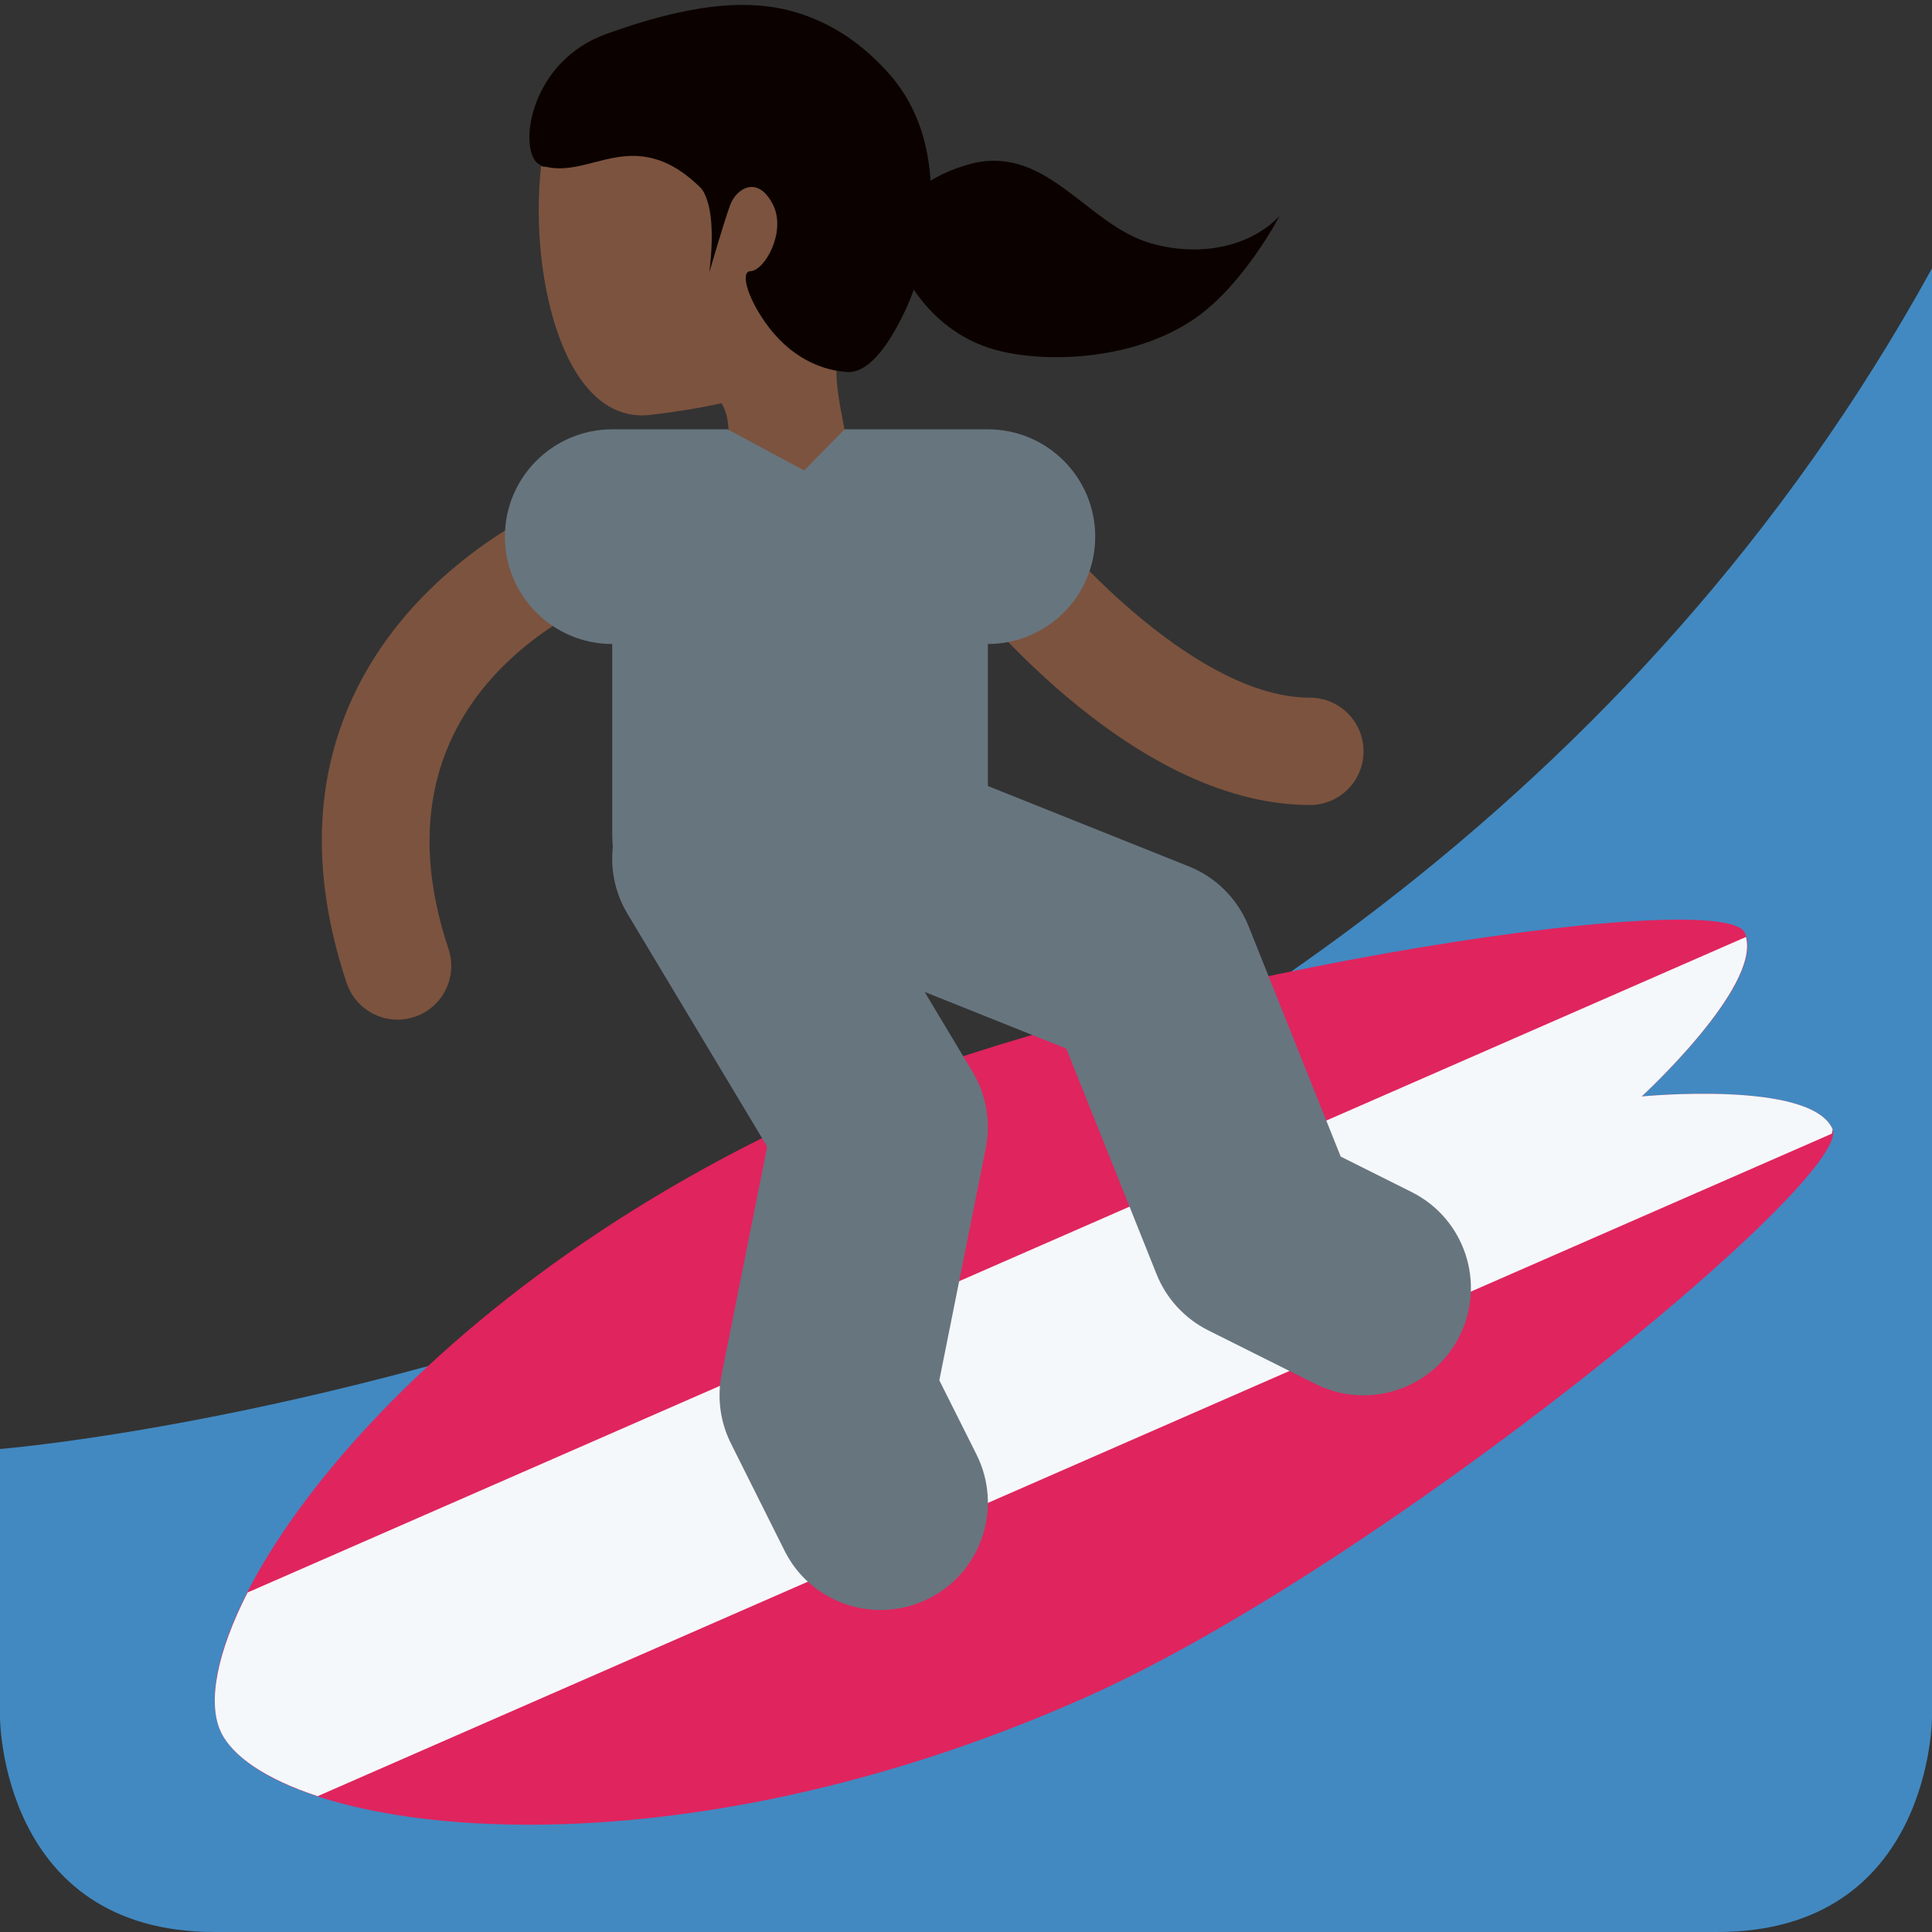
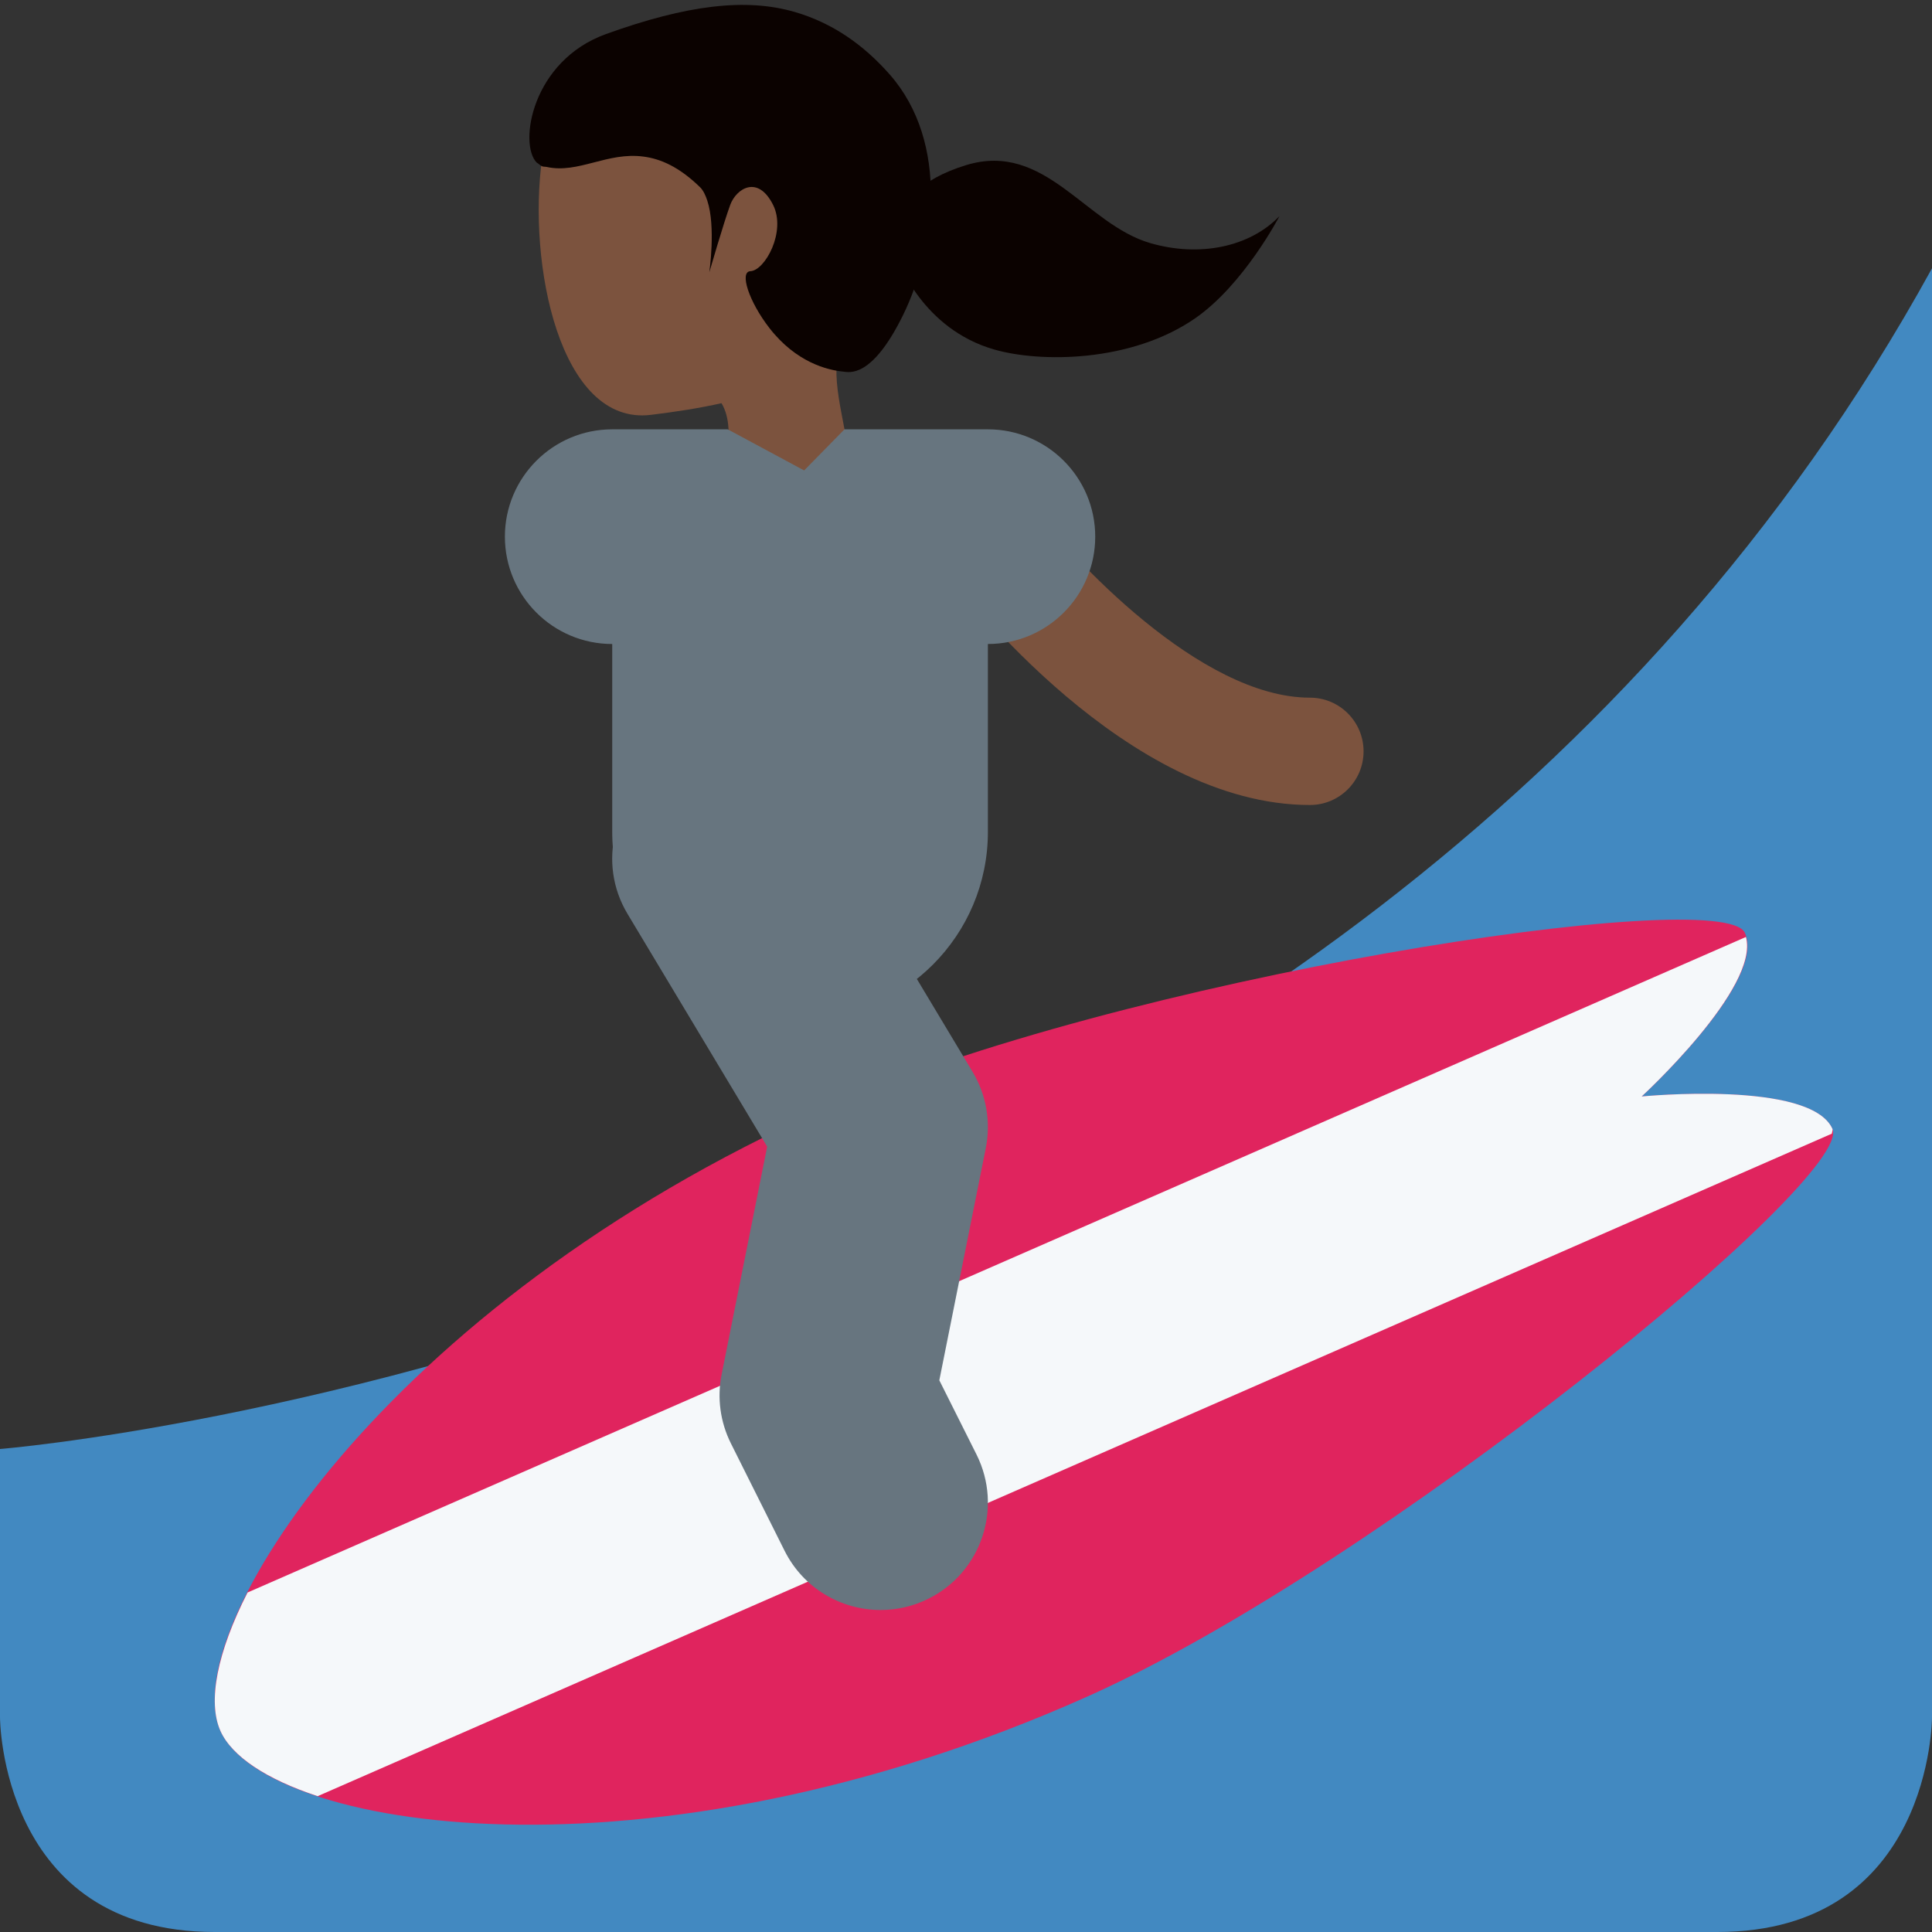
<svg xmlns="http://www.w3.org/2000/svg" viewBox="0 0 45 45" style="enable-background:new 0 0 45 45;" xml:space="preserve" version="1.1" id="svg2">
  <rect x="0" y="0" width="45" height="45" fill="#333333" stroke="none" />
  <defs id="defs6">
    <clipPath id="clipPath16" clipPathUnits="userSpaceOnUse">
      <path id="path18" d="M 0,36 36,36 36,0 0,0 0,36 Z" />
    </clipPath>
  </defs>
  <g transform="matrix(1.25,0,0,-1.25,0,45)" id="g10">
    <g id="g12">
      <g clip-path="url(#clipPath16)" id="g14">
        <g transform="translate(36,31)" id="g20">
          <path id="path22" style="fill:#4289c1;fill-opacity:1;fill-rule:nonzero;stroke:none" d="m 0,0 0,-27 c 0,0 0,-4 -4,-4 l -28,0 c -4,0 -4,4 -4,4 l 0,5 c 0,0 25,2 36,22" />
        </g>
        <g transform="translate(30.59,15.568)" id="g24">
          <path id="path26" style="fill:#e0245e;fill-opacity:1;fill-rule:nonzero;stroke:none" d="M 0,0 C 0,0 2.33,2.136 1.924,3.049 1.516,3.963 -9.752,2.218 -15.23,-0.228 c -8.22,-3.668 -12.068,-9.766 -11.253,-11.592 0.816,-1.827 7.925,-3.034 16.143,0.634 C -4.859,-8.74 3.961,-1.517 3.555,-0.604 3.146,0.309 0,0 0,0" />
        </g>
        <g transform="translate(34.145,14.965)" id="g28">
          <path id="path30" style="fill:#f5f8fa;fill-opacity:1;fill-rule:nonzero;stroke:none" d="m 0,0 c -0.408,0.913 -3.555,0.604 -3.555,0.604 0,0 2.204,2.024 1.943,2.972 l -27.92,-12.215 c -0.569,-1.116 -0.747,-2.037 -0.506,-2.578 0.211,-0.472 0.85,-0.9 1.812,-1.217 L -0.011,-0.089 C -0.011,-0.061 0.01,-0.02 0,0" />
        </g>
        <g transform="translate(24.408,21)" id="g32">
          <path id="path34" style="fill:#7c533e;fill-opacity:1;fill-rule:nonzero;stroke:none" d="M 0,0 C -3.401,0 -6.462,3.95 -6.8,4.4 -7.131,4.841 -7.042,5.467 -6.601,5.799 -6.159,6.13 -5.534,6.042 -5.2,5.601 -4.446,4.599 -2.042,2 0,2 0.553,2 1,1.552 1,1 1,0.448 0.553,0 0,0" />
        </g>
        <g transform="translate(7.408,17)" id="g36">
-           <path id="path38" style="fill:#7c533e;fill-opacity:1;fill-rule:nonzero;stroke:none" d="m 0,0 c -0.419,0 -0.809,0.265 -0.949,0.684 -1.195,3.584 0.152,5.933 1.492,7.273 1.401,1.401 3.07,1.968 3.141,1.992 0.525,0.176 1.09,-0.11 1.265,-0.633 C 5.123,8.794 4.841,8.229 4.319,8.052 3.803,7.876 -0.676,6.191 0.949,1.316 1.124,0.792 0.84,0.226 0.316,0.052 0.211,0.017 0.104,0 0,0" />
-         </g>
+           </g>
        <g transform="translate(25.406,10)" id="g40">
-           <path id="path42" style="fill:#67757f;fill-opacity:1;fill-rule:nonzero;stroke:none" d="m 0,0 c -0.3,0 -0.605,0.067 -0.893,0.211 l -2,1 c -0.438,0.22 -0.78,0.592 -0.962,1.046 l -1.682,4.204 -4.204,1.682 c -1.026,0.41 -1.525,1.574 -1.114,2.6 0.409,1.026 1.575,1.525 2.599,1.114 l 5.001,-2 c 0.508,-0.203 0.91,-0.606 1.114,-1.114 l 1.717,-4.294 1.32,-0.66 C 1.885,3.295 2.285,2.094 1.791,1.105 1.44,0.404 0.734,0 0,0" />
-         </g>
+           </g>
        <g transform="translate(16.409,6)" id="g44">
          <path id="path46" style="fill:#67757f;fill-opacity:1;fill-rule:nonzero;stroke:none" d="m 0,0 c -0.733,-0.001 -1.44,0.404 -1.79,1.105 l -1,2 c -0.199,0.398 -0.26,0.851 -0.172,1.288 l 0.848,4.241 -2.602,4.337 c -0.569,0.947 -0.262,2.175 0.686,2.744 0.946,0.569 2.175,0.261 2.743,-0.686 l 3,-5 C 1.97,9.602 2.057,9.096 1.96,8.607 L 1.094,4.28 1.788,2.895 C 2.281,1.906 1.881,0.705 0.893,0.211 0.606,0.067 0.301,0 0,0" />
        </g>
        <g transform="translate(14.656,35.26)" id="g48">
          <path id="path50" style="fill:#7c533e;fill-opacity:1;fill-rule:nonzero;stroke:none" d="M 0,0 C -1.684,0.634 -4.281,-0.255 -4.555,-2.215 -4.827,-4.162 -4.23,-7.2 -2.526,-6.99 -0.74,-6.771 1.089,-6.354 1.786,-4.502 2.484,-2.65 1.684,-0.634 0,0" />
        </g>
        <g transform="translate(16.002,30.224)" id="g52">
          <path id="path54" style="fill:#7c533e;fill-opacity:1;fill-rule:nonzero;stroke:none" d="m 0,0 c 2.442,2.869 -3.441,2.589 -3.441,2.589 -1.113,-0.04 -0.347,-1.895 -0.871,-2.908 -0.359,-0.701 1.153,-1.073 1.153,-1.073 0,0 0.695,0.011 0.732,-0.832 l 0,-0.007 c 0.008,-0.215 -0.014,-0.47 -0.114,-0.81 -0.498,-1.686 1.766,-2.72 2.263,-1.03 0.197,0.668 0.121,1.256 0.021,1.799 l -0.009,0.048 C -0.417,-1.417 -0.604,-0.709 0,0" />
        </g>
        <g transform="translate(18.408,28)" id="g56">
          <path id="path58" style="fill:#67757f;fill-opacity:1;fill-rule:nonzero;stroke:none" d="M 0,0 -2.672,0 -3.424,-0.766 -4.848,0 -7,0 c -1.104,0 -2,-0.896 -2,-2 0,-1.104 0.896,-2 2,-2 l 0,-3.5 c 0,-1.933 1.567,-3.5 3.5,-3.5 1.933,0 3.5,1.567 3.5,3.5 L 0,-4 c 1.104,0 2,0.896 2,2 0,1.104 -0.896,2 -2,2" />
        </g>
        <g transform="translate(16.578,34.613)" id="g60">
          <path id="path62" style="fill:#0b0200;fill-opacity:1;fill-rule:nonzero;stroke:none" d="m 0,0 c -0.491,0.557 -1.065,0.957 -1.762,1.162 -0.914,0.268 -2.021,0.133 -3.525,-0.41 -1.382,-0.498 -1.631,-2.049 -1.29,-2.395 0.039,-0.02 0.065,-0.057 0.108,-0.071 0.027,-0.008 0.052,-0.004 0.079,-0.01 0.587,-0.13 1.129,0.284 1.804,0.193 0.315,-0.042 0.657,-0.186 1.052,-0.57 0.061,-0.06 0.102,-0.149 0.135,-0.249 0.162,-0.488 0.038,-1.336 0.038,-1.336 0,0 0.271,0.934 0.39,1.256 0.11,0.3 0.513,0.569 0.799,-0.002 0.247,-0.495 -0.151,-1.222 -0.423,-1.234 -0.209,-0.01 -0.029,-0.565 0.352,-1.057 0.5,-0.645 1.086,-0.786 1.374,-0.814 0.112,-0.011 0.535,-0.139 1.122,1.061 C 0.84,-3.276 1.126,-1.279 0,0" />
        </g>
        <g transform="translate(21.434,31.47)" id="g64">
          <path id="path66" style="fill:#0b0200;fill-opacity:1;fill-rule:nonzero;stroke:none" d="M 0,0 C -1.21,0.351 -1.959,1.902 -3.429,1.454 -5.212,0.911 -4.69,-0.335 -4.69,-0.335 c 0,0 0.443,-1.264 1.783,-1.648 0.858,-0.246 2.544,-0.243 3.736,0.577 0.916,0.631 1.578,1.909 1.578,1.909 C 1.85,-0.077 0.912,-0.265 0,0" />
        </g>
      </g>
    </g>
  </g>
</svg>